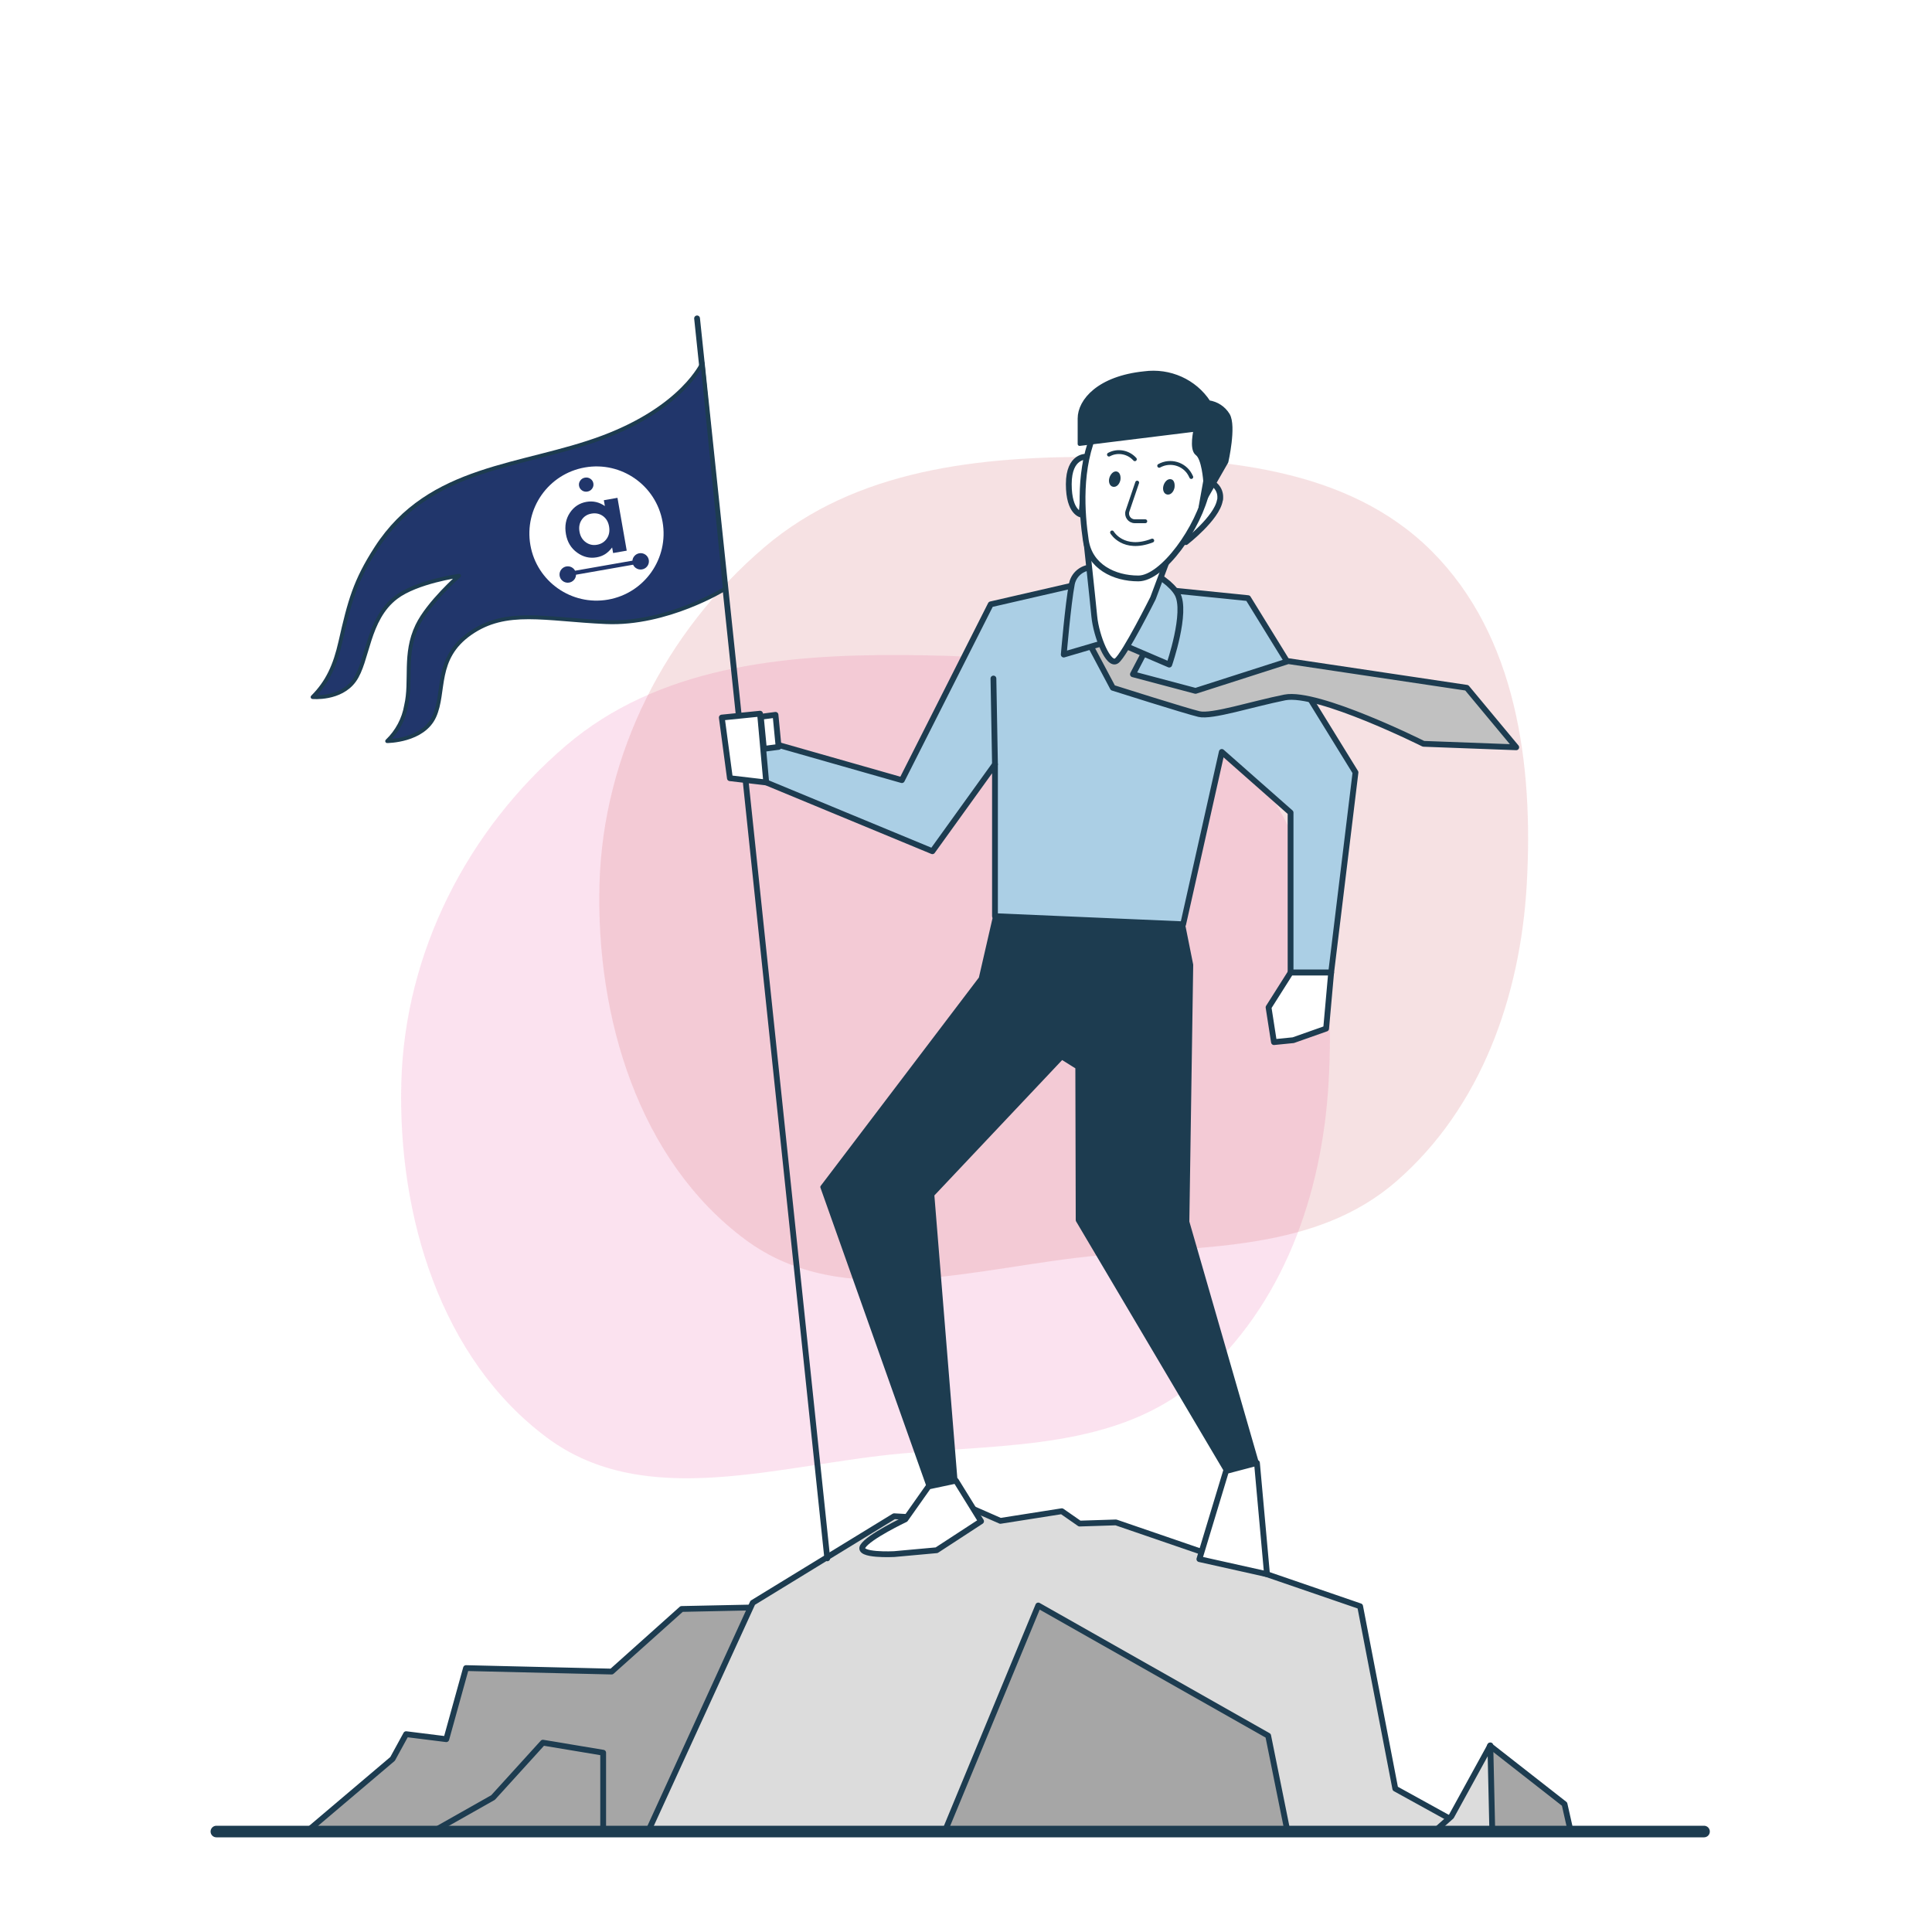
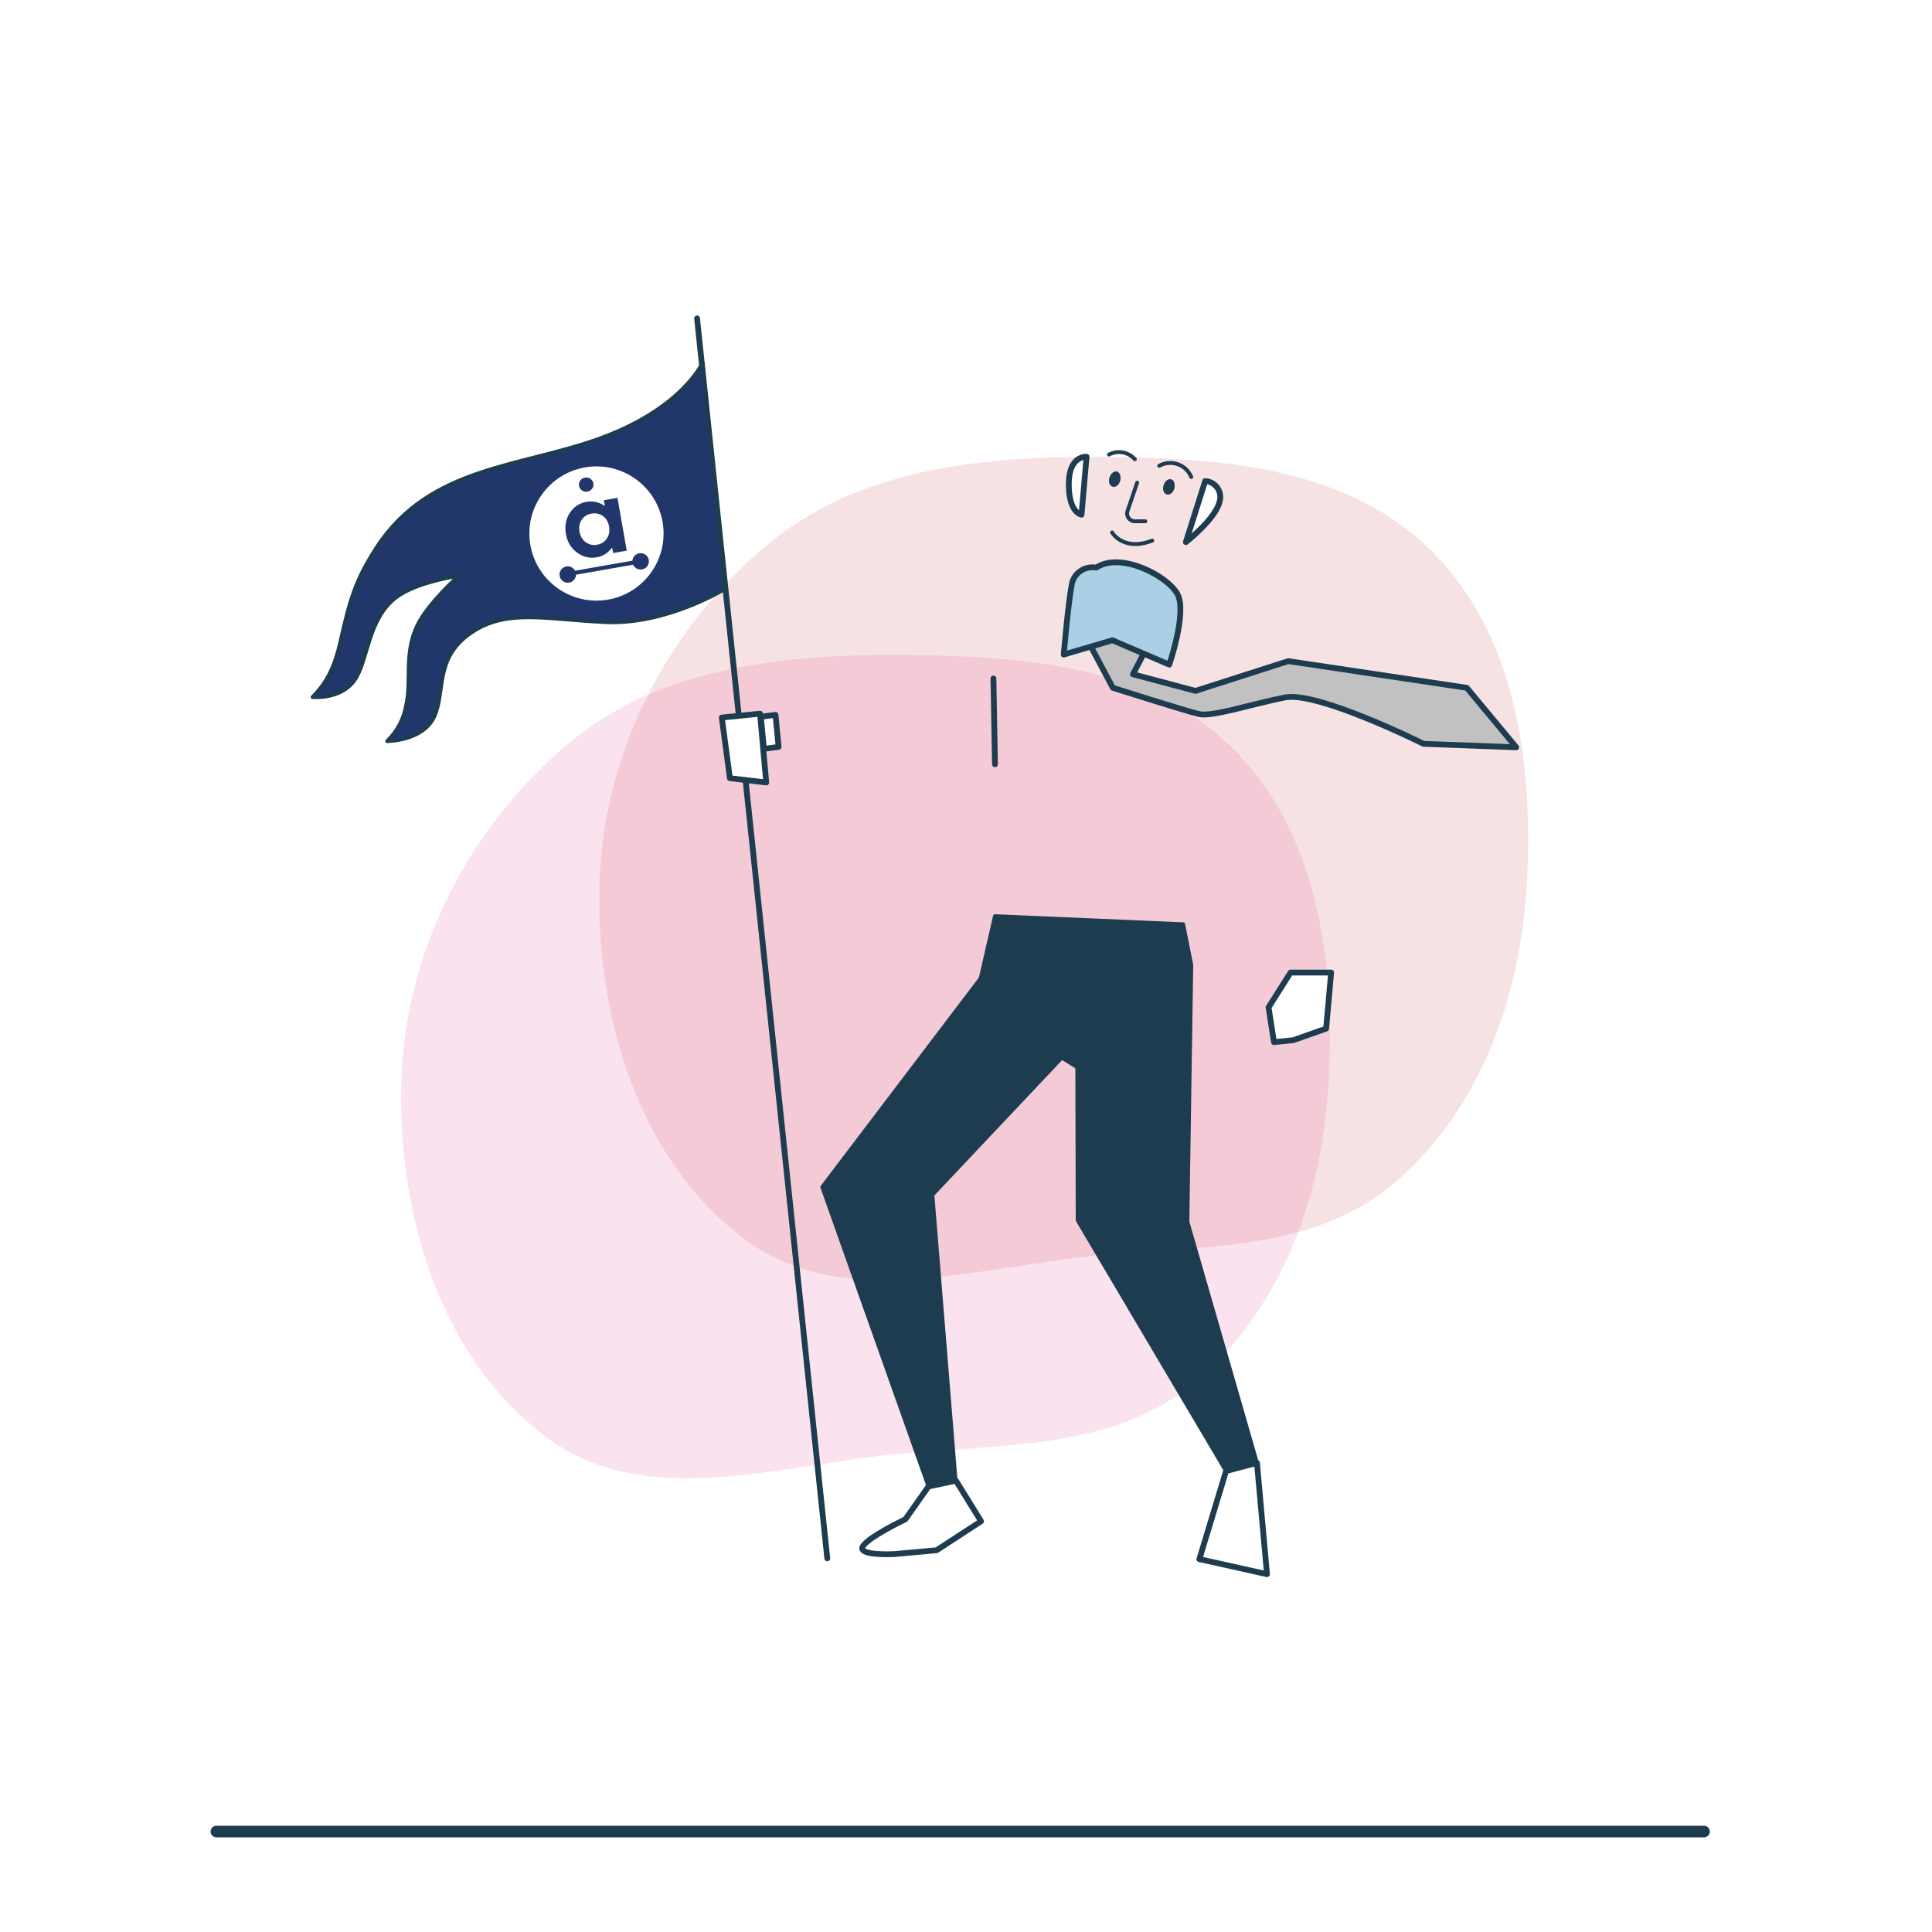
<svg xmlns="http://www.w3.org/2000/svg" width="500" height="500" viewBox="0 0 500 500" fill="none">
  <g clip-path="url(#clip0_51_5074)">
    <g opacity="0.7" filter="url(#filter0_f_51_5074)">
      <g filter="url(#filter1_f_51_5074)">
        <path fill-rule="evenodd" clip-rule="evenodd" d="M233.398 169.52C264.336 169.702 297.396 172.04 319.291 193.963C341.198 215.898 345.596 249.11 343.846 280.107C342.204 309.18 332.019 337.94 310.083 357.017C289.394 375.01 260.673 373.717 233.398 376.163C201.7 379.007 167.236 391.103 141.646 372.127C113.999 351.625 102.93 314.58 103.862 280.107C104.77 246.478 120.947 214.75 146.489 192.944C170.235 172.672 202.214 169.336 233.398 169.52Z" fill="#EA338F" fill-opacity="0.2" />
      </g>
      <g filter="url(#filter2_f_51_5074)">
        <path fill-rule="evenodd" clip-rule="evenodd" d="M284.679 118.238C315.617 118.42 348.677 120.758 370.572 142.681C392.48 164.616 396.878 197.828 395.127 228.825C393.486 257.898 383.3 286.658 361.365 305.735C340.676 323.728 311.954 322.435 284.679 324.881C252.981 327.725 218.517 339.821 192.928 320.845C165.28 300.343 154.211 263.298 155.143 228.825C156.052 195.196 172.228 163.468 197.77 141.662C221.517 121.39 253.495 118.054 284.679 118.238Z" fill="#C62F38" fill-opacity="0.2" />
      </g>
    </g>
    <g clip-path="url(#clip1_51_5074)">
      <path d="M260.1 819.9L289.3 652.5L179.2 551.6L219.2 415.5L176.4 416.4L158.3 432.6L120.6 431.7L115.5 450.1L105.1 448.8L101.6 455.2L74.7 478V525.7L40.5 568.5L36.8 669.4L-18.4 749L-35.7 819.9H260.1Z" fill="#A6A6A6" stroke="#1D3C50" stroke-width="1.5" stroke-linecap="round" stroke-linejoin="round" />
      <path d="M55.3 734L80.5 572.9L110.1 539.7L163.5 483.2L194.8 414.8L231.4 392.4L241.9 393L248.2 388.9L258.9 393.6L274.8 391.1L279.4 394.3L288.8 394L352 415.7L361.1 462.9L403.7 486.4L412.4 515.5L318.7 672.4L169.5 761.4L70 843.7L31.7 834.4L55.3 734Z" fill="#DCDCDC" stroke="#1D3C50" stroke-width="1.5" stroke-linecap="round" stroke-linejoin="round" />
      <path d="M508.4 819.9L471.9 739.8L531.4 779.4V716L496.4 674.6L501.6 628L448.5 527L445.9 492L427.8 475.2L334.8 481.9L328.2 449.2L268.7 415.5L232.9 502L200 516.6L223.2 548.4L219.5 573.6L227.3 612.5L97.8 640.9C97.8 640.9 96.5 703.1 96.5 708.2C96.5 713.3 70.6 743.2 70.6 743.2L69.4 819.9H508.4Z" fill="#A6A6A6" stroke="#1D3C50" stroke-width="1.5" stroke-linecap="round" stroke-linejoin="round" />
      <path d="M92.1 579.3H161.3L162.5 539L156.1 515.7V453.6L140.5 451L127.6 465.2L106.9 476.9L62 579.5H92.1V579.3Z" fill="#A6A6A6" stroke="#1D3C50" stroke-width="1.5" stroke-linecap="round" stroke-linejoin="round" />
      <path d="M402.1 563.8C409.5 562.8 416.7 560.8 423.5 558C429 555.8 433.8 552.2 437.5 547.6C437.9 547 438.3 546.4 438.7 545.8L428.5 499.7L408.3 482L404.9 466.9L385.6 451.8L378.9 475.3L368 490.4L367.2 545.7L377.6 565.6C385.8 565.6 393.9 564.9 402.1 563.8Z" fill="#A6A6A6" stroke="#1D3C50" stroke-width="1.5" stroke-linecap="round" stroke-linejoin="round" />
      <path d="M333.1 562.5C347 564.6 361.1 565.7 375.1 565.6C377.9 565.6 380.7 565.5 383.4 565.4L383.1 549.8L378.1 543.1V495.3L386.5 486.9L385.7 451.7L375.6 470.1L362.2 482L353.8 506.3L340.4 522.2L337 539L321.1 552.4L314.7 559.2C320.8 560.5 326.9 561.6 333.1 562.5Z" fill="#DCDCDC" stroke="#1D3C50" stroke-width="1.5" stroke-linecap="round" stroke-linejoin="round" />
    </g>
    <path d="M180.4 82.4L214.1 403.3" stroke="#1D3C50" stroke-width="1.5" stroke-linecap="round" stroke-linejoin="round" />
-     <path d="M281.6 150.6L256.4 156.4L233.4 201.9L196.9 191.5L195.9 201.5L241.3 220.3L257.5 197.8V237.1L306.2 239.2L316.2 194.6L334 210.3V251.7H344.5L350.8 199.9L323 154.8L281.6 150.6Z" fill="#ABCFE5" stroke="#1D3C50" stroke-width="1.5" stroke-linecap="round" stroke-linejoin="round" />
    <path d="M257.5 197.8L257.1 175.6" stroke="#1D3C50" stroke-width="1.5" stroke-linecap="round" stroke-linejoin="round" />
    <path d="M281.2 165.2L288 178C288 178 306.9 184 310.3 184.8C313.6 185.6 324 182.2 332.5 180.5C341 178.8 368.4 192.5 368.4 192.5L392.4 193.4L379.6 178L333.4 171.1L309.4 178.8L293.2 174.5L296.7 167.8L289 155.8L281.2 165.2Z" fill="#C1C1C1" stroke="#1D3C50" stroke-width="1.5" stroke-linecap="round" stroke-linejoin="round" />
    <path d="M283.7 146.9C280.8 146.4 278 148.2 277.4 151.1C276.4 156.3 275.3 169.4 275.3 169.4L287.9 165.7L302.6 172C302.6 172 307.3 158.4 304.7 153.7C302.1 149 290 142.7 283.7 146.9Z" fill="#ABCFE5" stroke="#1D3C50" stroke-width="1.5" stroke-linecap="round" stroke-linejoin="round" />
-     <path d="M281.1 139.6C281.1 139.6 282.7 154.3 283.2 159.5C283.7 164.7 286.9 172.6 289 171C291.1 169.4 298.4 154.8 298.4 154.8L302.1 144.9L281.1 139.6Z" fill="white" stroke="#1D3C50" stroke-width="1.5" stroke-linecap="round" stroke-linejoin="round" />
    <path d="M281.2 118.2C281.2 118.2 276.6 117.8 276.6 125.3C276.6 132.8 279.9 133.2 279.9 133.2L281.2 118.2Z" fill="white" stroke="#1D3C50" stroke-width="1.5" stroke-linecap="round" stroke-linejoin="round" />
    <path d="M311.9 124.5C314.1 124.6 315.9 126.5 315.8 128.8C315.8 129 315.8 129.3 315.7 129.5C314.9 134.1 306.9 140.3 306.9 140.3L311.9 124.5Z" fill="white" stroke="#1D3C50" stroke-width="1.5" stroke-linecap="round" stroke-linejoin="round" />
-     <path d="M296.8 103.1C296.8 103.1 288.4 101 283.7 111C279 121 280 133 281 139.8C282 146.6 288.3 149.7 294.6 149.7C300.9 149.7 310.3 136.6 312.4 126.7C314.5 116.7 313 103.1 296.8 103.1Z" fill="white" stroke="#1D3C50" stroke-width="1.5" stroke-linecap="round" stroke-linejoin="round" />
    <path d="M186.8 185.7L188.9 201.4L198.3 202.5L196.7 184.7L186.8 185.7Z" fill="white" stroke="#1D3C50" stroke-width="1.5" stroke-linecap="round" stroke-linejoin="round" />
    <path d="M196.9 185.5L200.7 185L201.5 193.3L197.7 193.8L196.9 185.5Z" fill="white" stroke="#1D3C50" stroke-width="1.5" stroke-linecap="round" stroke-linejoin="round" />
    <path d="M334 251.7L328.3 260.7L329.7 269.7L334.7 269.2L343.2 266.2L344.5 251.7H334Z" fill="white" stroke="#1D3C50" stroke-width="1.5" stroke-linecap="round" stroke-linejoin="round" />
    <path d="M257.5 237.1L253.8 253.2L212.8 307.2L240.3 384.7L247.3 383.1L241.3 309.2L274.8 273.7L278.8 276.2L278.9 315.8L317.3 380.7L325.3 378.6L307.3 316.2L308.3 249.7L306.2 239.2L257.5 237.1Z" fill="#1D3C50" stroke="#1D3C50" stroke-linecap="round" stroke-linejoin="round" />
    <path d="M240.3 384.7L234.3 393.2C234.3 393.2 224.8 397.7 223.3 400.2C221.8 402.7 231.4 402.2 231.4 402.2L242.4 401.2L253.9 393.7L247.4 383.2L240.3 384.7Z" fill="white" stroke="#1D3C50" stroke-width="1.5" stroke-linecap="round" stroke-linejoin="round" />
    <path d="M181.8 93.9C181.8 93.9 176.8 105.4 156 113.2C135.2 121 111.214 120.407 97.4 141.8C91.889 150.336 90.5 155.5 88.1 166.1C86.72 172.198 84.8 176.5 80.9 180.4C80.9 180.4 88.1 181.1 91.701 176.1C95.3 171.1 95.025 160.292 102.5 154.6C107.855 150.522 118.8 149 118.8 149C118.8 149 110.853 155.981 108 161.9C104.457 169.254 106.6 176.2 105.1 182.6C104.5 186.1 102.8 189.3 100.2 191.8C100.2 191.8 109.5 191.8 112.4 185.4C115.3 179 112.4 170.4 121.7 163.9C131 157.4 141 160.3 156.8 161C172.6 161.7 187.6 152.4 187.6 152.4L181.8 93.9Z" fill="#21366B" stroke="#1D3C50" stroke-linecap="round" stroke-linejoin="round" />
    <path d="M317.3 380.7L310.4 403.5L327.9 407.4L325.3 378.6L317.3 380.7Z" fill="white" stroke="#1D3C50" stroke-width="1.5" stroke-linecap="round" stroke-linejoin="round" />
    <path d="M289.956 124.246C289.695 125.4 288.912 126.142 288.042 125.977C287.172 125.812 286.824 124.74 287.085 123.751C287.346 122.762 288.129 121.855 288.999 122.02C289.782 122.184 290.13 123.174 289.956 124.246Z" fill="#1D3C50" />
    <path d="M303.956 126.246C303.695 127.4 302.912 128.142 302.042 127.977C301.172 127.812 300.824 126.74 301.085 125.751C301.346 124.762 302.129 123.855 302.999 124.02C303.782 124.102 304.13 125.091 303.956 126.246Z" fill="#1D3C50" />
    <path d="M294.3 124.9L291.799 132.256C291.358 133.553 292.323 134.9 293.693 134.9H296.4" stroke="#1D3C50" stroke-linecap="round" stroke-linejoin="round" />
    <path d="M287.8 137.8C287.8 137.8 290.7 142.8 298.2 139.9" stroke="#1D3C50" stroke-linecap="round" stroke-linejoin="round" />
    <path d="M287 117.649C289.2 116.449 292 116.949 293.7 118.849" stroke="#1D3C50" stroke-linecap="round" stroke-linejoin="round" />
    <path d="M300 120.549C302.9 118.949 306.5 120.049 308 122.849C308.1 123.049 308.2 123.249 308.3 123.449" stroke="#1D3C50" stroke-linecap="round" stroke-linejoin="round" />
-     <path d="M279.4 114.9L309.4 111.2C309.4 111.2 308.2 116.2 309.8 117.4C311.5 118.6 311.9 124.5 311.9 124.5L310.7 131.2L317.4 119.5C317.4 119.5 319.5 110.3 317.8 107.4C316.7 105.6 314.9 104.4 312.8 104.1C309.2 98.6 302.7 95.7 296.1 96.6C284.4 97.8 279.4 103.7 279.4 108.3V114.9Z" fill="#1D3C50" stroke="#1D3C50" stroke-linecap="round" stroke-linejoin="round" />
    <path d="M157.367 155.18C166.813 153.523 173.128 144.523 171.473 135.077C169.816 125.631 160.816 119.316 151.37 120.972C141.925 122.628 135.609 131.628 137.265 141.074C138.92 150.52 147.921 156.835 157.367 155.18Z" fill="white" />
    <path fill-rule="evenodd" clip-rule="evenodd" d="M145.252 147.389C145.976 146.462 147.319 146.291 148.25 147.007C148.501 147.2 148.697 147.437 148.834 147.699L163.673 145.098C163.706 144.704 163.852 144.315 164.114 143.979C164.838 143.052 166.181 142.882 167.113 143.597C168.044 144.313 168.213 145.645 167.489 146.571C166.765 147.498 165.422 147.669 164.491 146.953C164.203 146.733 163.989 146.454 163.85 146.145L149.075 148.736C149.064 149.172 148.918 149.609 148.627 149.981C147.903 150.908 146.56 151.079 145.629 150.362C144.697 149.647 144.528 148.316 145.252 147.389Z" fill="#21366B" />
    <path fill-rule="evenodd" clip-rule="evenodd" d="M156.276 129.455L159.801 128.837L162.197 142.51L158.673 143.128L158.419 141.683C157.843 142.441 157.234 143.02 156.591 143.422C155.949 143.824 155.222 144.097 154.415 144.237C152.6 144.556 150.911 144.146 149.347 143.008C147.783 141.87 146.823 140.283 146.466 138.247C146.095 136.136 146.433 134.294 147.479 132.72C148.523 131.147 149.959 130.199 151.791 129.878C152.634 129.731 153.452 129.747 154.245 129.927C155.039 130.108 155.803 130.453 156.541 130.963L156.277 129.455L156.276 129.455ZM153.064 132.92C151.975 133.111 151.135 133.645 150.546 134.521C149.957 135.397 149.766 136.421 149.972 137.594C150.179 138.776 150.716 139.683 151.583 140.317C152.449 140.951 153.419 141.174 154.492 140.986C155.599 140.792 156.451 140.256 157.047 139.379C157.646 138.501 157.838 137.454 157.625 136.239C157.416 135.05 156.883 134.15 156.024 133.541C155.166 132.932 154.18 132.724 153.064 132.92ZM151.386 123.613C151.903 123.523 152.373 123.622 152.796 123.91C153.219 124.199 153.474 124.59 153.561 125.084C153.648 125.587 153.544 126.046 153.243 126.461C152.943 126.877 152.536 127.13 152.018 127.22C151.51 127.309 151.045 127.209 150.622 126.921C150.2 126.632 149.944 126.237 149.855 125.734C149.769 125.239 149.876 124.785 150.175 124.37C150.474 123.954 150.878 123.703 151.386 123.613Z" fill="#21366B" />
    <path d="M56 474H441" stroke="#1D3C50" stroke-width="3" stroke-linecap="round" />
  </g>
  <defs>
    <filter id="filter0_f_51_5074" x="-74.684" y="-74.684" width="648.649" height="648.65" filterUnits="userSpaceOnUse" color-interpolation-filters="sRGB">
      <feFlood flood-opacity="0" result="BackgroundImageFix" />
      <feBlend mode="normal" in="SourceGraphic" in2="BackgroundImageFix" result="shape" />
      <feGaussianBlur stdDeviation="24.342" result="effect1_foregroundBlur_51_5074" />
    </filter>
    <filter id="filter1_f_51_5074" x="7.654" y="73.359" width="432.692" height="405.376" filterUnits="userSpaceOnUse" color-interpolation-filters="sRGB">
      <feFlood flood-opacity="0" result="BackgroundImageFix" />
      <feBlend mode="normal" in="SourceGraphic" in2="BackgroundImageFix" result="shape" />
      <feGaussianBlur stdDeviation="48.077" result="effect1_foregroundBlur_51_5074" />
    </filter>
    <filter id="filter2_f_51_5074" x="58.935" y="22.077" width="432.692" height="405.376" filterUnits="userSpaceOnUse" color-interpolation-filters="sRGB">
      <feFlood flood-opacity="0" result="BackgroundImageFix" />
      <feBlend mode="normal" in="SourceGraphic" in2="BackgroundImageFix" result="shape" />
      <feGaussianBlur stdDeviation="48.077" result="effect1_foregroundBlur_51_5074" />
    </filter>
    <clipPath id="clip0_51_5074">
      <rect width="500" height="500" fill="white" />
    </clipPath>
    <clipPath id="clip1_51_5074">
-       <rect width="385" height="127" fill="white" transform="translate(56 346)" />
-     </clipPath>
+       </clipPath>
  </defs>
</svg>